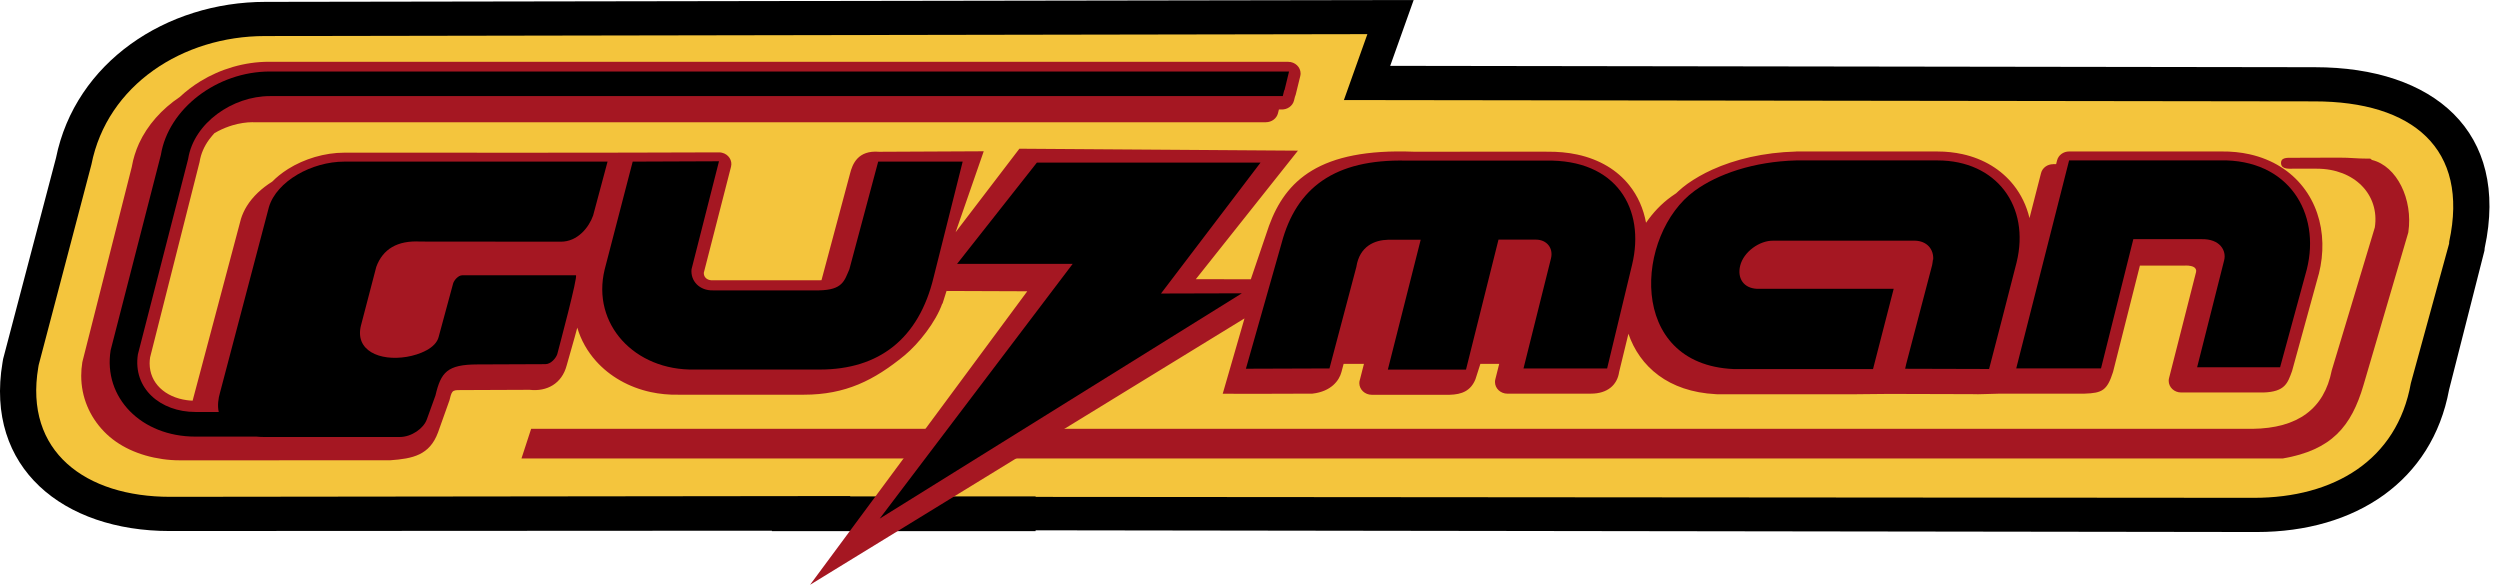
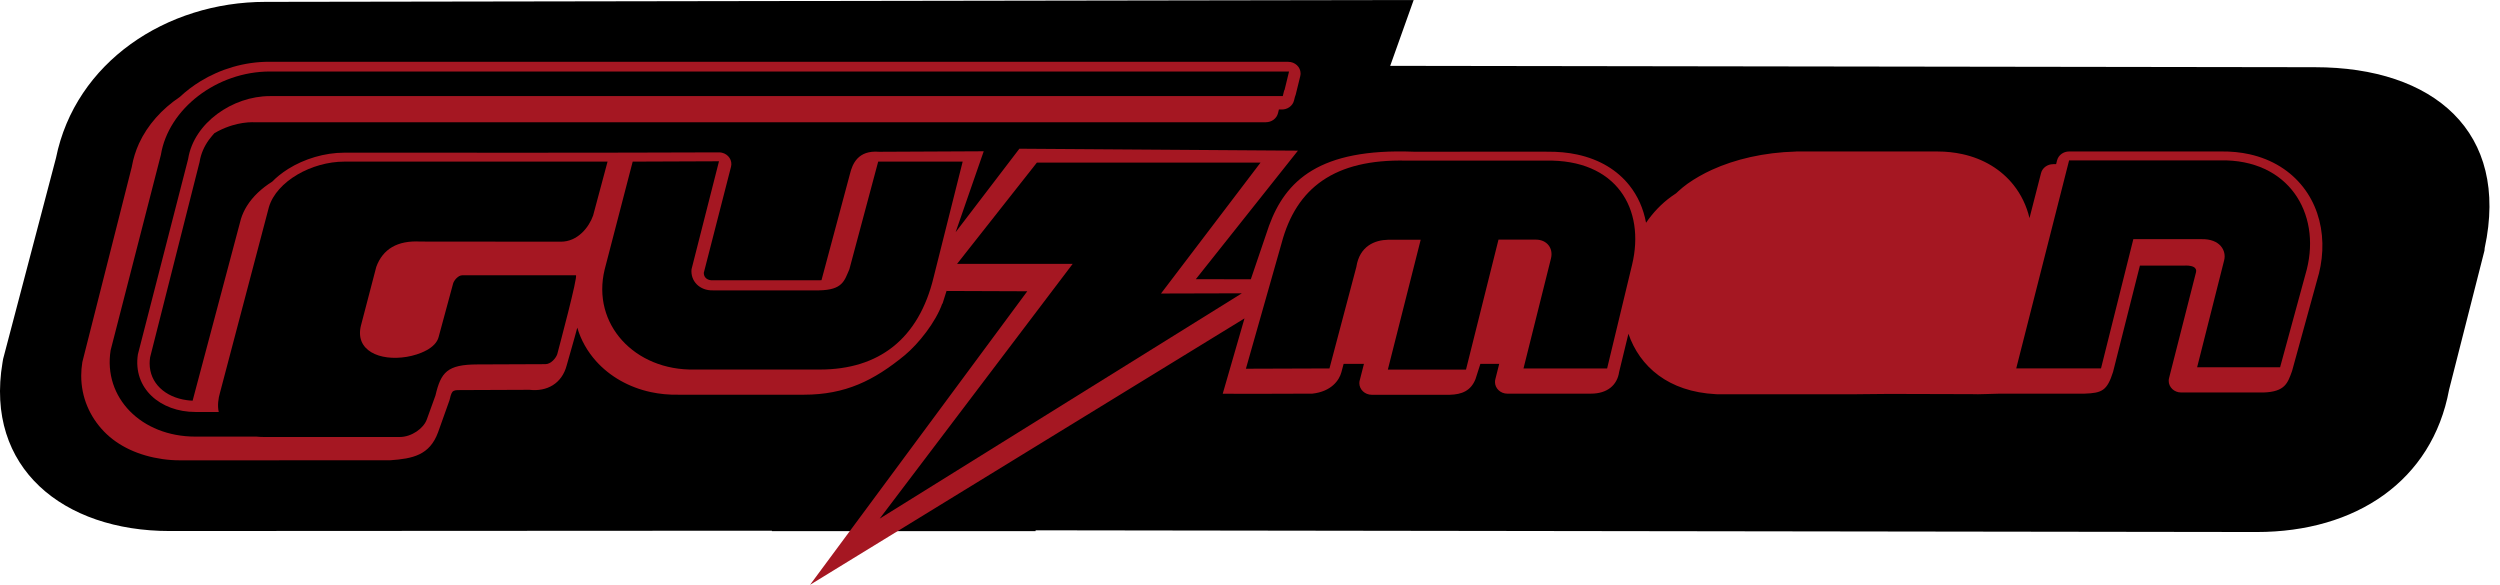
<svg xmlns="http://www.w3.org/2000/svg" width="171" height="40" viewBox="0 0 171 40" fill="none">
  <path fill-rule="evenodd" clip-rule="evenodd" d="M167.518 26.652C166.361 32.893 161.141 36.39 154.358 36.39L70.835 36.273V36.331H52.799V36.3L11.604 36.322C4.328 36.322 -1.046 32.011 0.173 24.794L0.213 24.555L3.83 10.803C5.154 4.262 11.37 0.128 18.156 0.128L96.695 0L95.09 4.504L158.329 4.597C166.482 4.597 171.667 9.034 169.952 16.969L169.937 17.143L167.518 26.652Z" fill="black" />
-   <path fill-rule="evenodd" clip-rule="evenodd" d="M70.835 33.987L154.175 34.051C159.627 34.051 163.96 31.486 164.903 26.208L167.52 16.662L167.526 16.528C168.903 10.161 165.027 6.934 158.297 6.934L91.923 6.843L93.529 2.335L18.123 2.466C12.511 2.466 7.33 5.807 6.253 11.254L2.644 24.973L2.618 25.13C1.642 30.901 5.86 33.983 11.637 33.983L58.163 33.929L58.146 33.952H70.836V33.987H70.835Z" fill="#F4C53D" />
-   <path fill-rule="evenodd" clip-rule="evenodd" d="M159.49 25.339L162.438 15.557C162.778 13.323 161.055 11.539 158.47 11.539C157.949 11.539 157.429 11.539 156.909 11.537C156.626 11.537 156.062 11.607 156.025 11.195C155.984 10.748 156.473 10.796 156.745 10.794C157.014 10.793 157.282 10.791 157.55 10.79C158.363 10.787 159.176 10.785 159.99 10.783C160.81 10.781 161.148 10.85 161.967 10.85H162.126L162.245 10.942C163.944 11.357 165.063 13.636 164.73 15.886L164.727 15.903L161.667 26.331C160.831 29.18 159.487 30.78 156.138 31.361H35.668L36.33 29.332C75.576 29.332 114.822 29.332 154.068 29.332C157.167 29.295 158.975 27.964 159.49 25.339Z" fill="#A51722" />
  <path d="M138.817 14.918L139.607 11.84C139.7 11.475 140.047 11.231 140.43 11.231V11.228H140.638L140.704 10.97C140.797 10.605 141.144 10.36 141.526 10.361V10.358H151.858C151.879 10.358 151.899 10.359 151.919 10.36C152.624 10.352 153.274 10.419 153.87 10.552C155.449 10.905 156.683 11.71 157.532 12.795C158.368 13.863 158.819 15.199 158.851 16.634C158.867 17.321 158.787 18.025 158.611 18.727C158.605 18.75 158.597 18.774 158.589 18.796L156.776 25.382C156.477 26.199 156.307 26.799 154.815 26.847L149.185 26.845C148.717 26.845 148.339 26.488 148.339 26.049C148.339 25.976 148.349 25.906 148.369 25.839L150.211 18.606L150.208 18.605C150.217 18.574 150.221 18.546 150.22 18.526V18.522C150.218 18.462 150.196 18.398 150.151 18.344C150.097 18.281 150.002 18.226 149.858 18.195L149.855 18.194V18.195C149.749 18.172 149.631 18.16 149.499 18.162H149.482V18.165H146.37L144.532 25.442C144.128 26.709 143.788 26.885 142.59 26.925H136.811C136.345 26.925 135.296 26.989 134.892 26.96L129.213 26.944C128.22 26.944 128.047 26.965 127.017 26.965V26.968H117.476C117.439 26.968 117.4 26.965 117.364 26.962C115.732 26.877 114.44 26.407 113.452 25.68C112.443 24.937 111.768 23.944 111.384 22.829L110.75 25.436C110.618 26.354 109.927 26.925 108.827 26.925L103.106 26.927C102.638 26.927 102.257 26.57 102.257 26.129C102.257 26.052 102.268 25.98 102.289 25.91L102.546 24.888H101.258L100.923 25.934C100.606 26.724 100.004 26.983 99.155 27.003H93.829C93.359 27.003 92.978 26.645 92.978 26.204C92.978 26.113 92.994 26.026 93.024 25.945L93.294 24.888H91.904L91.753 25.453C91.606 26.014 91.061 26.782 89.766 26.925L85.901 26.937C84.722 26.941 84.129 26.937 83.634 26.932L85.123 21.779L55.408 40L70.265 19.923L64.743 19.902L64.466 20.778L64.451 20.764C64.011 22.022 62.833 23.513 61.871 24.309C59.773 26.027 57.827 26.996 54.99 26.998V27.001H54.986V26.998H46.419C45.752 27.012 45.113 26.948 44.512 26.819C42.996 26.49 41.7 25.737 40.774 24.705C40.179 24.042 39.736 23.265 39.486 22.41C39.3 23.131 38.863 24.614 38.76 24.998C38.431 26.242 37.406 26.8 36.223 26.663L31.714 26.681H31.71C30.99 26.682 30.923 26.633 30.768 27.29C30.766 27.301 30.742 27.377 30.745 27.378L29.961 29.577C29.386 31.134 28.239 31.373 26.681 31.483L12.298 31.486C11.895 31.486 11.5 31.457 11.118 31.402C9.499 31.171 8.09 30.527 7.116 29.517C6.128 28.495 5.555 27.166 5.555 25.698C5.555 25.397 5.58 25.087 5.631 24.773C5.638 24.727 5.648 24.683 5.663 24.642L9.015 11.413C9.018 11.389 9.023 11.366 9.028 11.342C9.074 11.088 9.135 10.839 9.21 10.598C9.296 10.321 9.396 10.06 9.506 9.818C10.085 8.558 11.072 7.453 12.301 6.63L12.302 6.629C12.506 6.437 12.723 6.253 12.949 6.08C13.191 5.894 13.446 5.719 13.711 5.557C15.076 4.723 16.71 4.225 18.403 4.225V4.229H88.114C88.581 4.229 88.96 4.585 88.96 5.025C88.96 5.086 88.952 5.145 88.938 5.202H88.939L88.626 6.476C88.614 6.529 88.596 6.58 88.572 6.628L88.512 6.87C88.418 7.257 88.038 7.514 87.628 7.488H87.48L87.475 7.498L87.416 7.739C87.326 8.109 86.977 8.359 86.589 8.36V8.361H17.307H17.302V8.357C16.841 8.358 16.367 8.433 15.903 8.57C15.816 8.595 15.742 8.62 15.681 8.641V8.641C15.323 8.764 14.982 8.923 14.666 9.109C14.616 9.163 14.563 9.224 14.504 9.294C14.42 9.391 14.35 9.48 14.296 9.556C13.97 10.005 13.743 10.512 13.655 11.058L13.648 11.099C13.642 11.129 13.634 11.159 13.624 11.188L10.267 24.443C10.245 24.593 10.235 24.73 10.235 24.855C10.235 25.532 10.501 26.106 10.941 26.534C11.396 26.977 12.042 27.272 12.785 27.372C12.909 27.39 13.039 27.401 13.175 27.406L16.475 14.995L16.482 14.97H16.481L16.483 14.966C16.526 14.826 16.584 14.675 16.657 14.516C16.725 14.368 16.803 14.225 16.887 14.091C17.289 13.444 17.896 12.876 18.617 12.426C18.766 12.274 18.925 12.131 19.089 11.998C19.285 11.841 19.492 11.693 19.708 11.557C20.812 10.865 22.208 10.443 23.549 10.443C33.143 10.443 40.528 10.457 49.156 10.422C49.229 10.421 49.304 10.427 49.378 10.444C49.832 10.548 50.112 10.978 50.002 11.405L48.14 18.661L48.141 18.688C48.144 18.819 48.194 18.933 48.276 19.014C48.363 19.1 48.488 19.157 48.638 19.169L48.677 19.172C48.701 19.17 48.725 19.169 48.749 19.169H56.019V19.172C56.075 19.171 56.132 19.169 56.188 19.165L56.192 19.157L58.136 11.899C58.303 11.22 58.678 10.261 60.132 10.382L67.287 10.347L65.365 15.881L69.726 10.172L88.779 10.305L81.794 19.097L85.556 19.102L86.804 15.435C87.935 12.357 90.236 10.128 96.695 10.377L105.743 10.375C105.763 10.375 105.781 10.376 105.801 10.377C106.556 10.367 107.25 10.434 107.881 10.57C109.441 10.907 110.631 11.654 111.444 12.672C112.032 13.409 112.414 14.281 112.589 15.236C113.068 14.542 113.644 13.933 114.302 13.458L114.315 13.448C114.369 13.41 114.434 13.365 114.507 13.316L114.512 13.313L114.511 13.312L114.649 13.22L114.682 13.187L114.697 13.175L114.698 13.174L114.793 13.084L114.799 13.078L114.803 13.075L114.811 13.068C114.998 12.897 115.194 12.736 115.398 12.589L115.426 12.568C115.664 12.398 115.931 12.228 116.222 12.062C116.512 11.897 116.808 11.745 117.107 11.609C118.671 10.898 120.638 10.425 122.835 10.366H122.858V10.362H132.531C133.123 10.362 133.69 10.425 134.223 10.541C135.698 10.864 136.893 11.61 137.721 12.647C138.244 13.302 138.617 14.071 138.817 14.918Z" fill="#A51722" />
  <path fill-rule="evenodd" clip-rule="evenodd" d="M87.839 6.175L87.743 6.573H18.459C15.912 6.573 13.265 8.404 12.871 10.859L12.868 10.877L9.432 24.237C9.075 26.576 10.98 28.179 13.364 28.179H14.962C14.862 27.743 14.932 27.247 15.051 26.849L18.395 14.161C18.923 12.394 21.326 11.055 23.549 11.055H41.557L40.569 14.742C40.288 15.54 39.517 16.532 38.364 16.532L28.763 16.523C27.164 16.432 26.181 17.05 25.738 18.252L24.702 22.218L24.698 22.228L24.696 22.238C24.241 23.984 25.976 24.716 27.823 24.407C28.691 24.262 29.818 23.82 30.005 23.041L30.997 19.378C31.062 19.174 31.336 18.829 31.623 18.829H39.389C39.562 18.829 38.224 23.805 38.117 24.225C38.028 24.492 37.69 24.903 37.311 24.908L32.651 24.927C30.585 24.932 30.159 25.464 29.786 27.049C29.587 27.598 29.389 28.146 29.192 28.694C28.97 29.306 28.151 29.891 27.338 29.891H18.087C17.907 29.891 17.726 29.883 17.544 29.864H13.364C9.651 29.864 7.05 27.183 7.568 23.954L11.005 10.591C11.522 7.435 14.835 4.891 18.461 4.891H88.171L87.858 6.175H87.839V6.175Z" fill="black" />
-   <path fill-rule="evenodd" clip-rule="evenodd" d="M137.934 17.954C137.738 18.766 136.053 25.239 136.053 25.239L130.312 25.223L130.385 24.894L132.124 18.264C132.167 18.148 132.199 17.869 132.216 17.746L132.23 17.775C132.28 17.036 131.794 16.481 130.981 16.462H121.308C120.348 16.44 119.259 17.23 119.028 18.174C118.814 19.052 119.281 19.711 120.168 19.754L129.528 19.755L128.115 25.243H118.574C111.247 24.916 111.852 16.009 115.911 13.052C117.499 11.896 119.961 11.052 122.856 10.973H132.529C136.561 10.973 138.877 14.112 137.934 17.954Z" fill="black" />
  <path fill-rule="evenodd" clip-rule="evenodd" d="M63.868 18.933L65.847 11.055H60.068L58.097 18.419C57.751 19.208 57.645 19.832 56.019 19.861H48.749C47.867 19.881 47.221 19.237 47.3 18.419L49.179 11.031L43.276 11.055L41.359 18.431C40.449 22.172 43.416 25.359 47.499 25.276H56.084C60.103 25.276 62.853 23.191 63.868 18.933Z" fill="black" />
  <path fill-rule="evenodd" clip-rule="evenodd" d="M94.929 25.279L97.175 16.399H94.944C94.051 16.418 92.994 16.818 92.773 18.263L90.935 25.201L85.22 25.221L87.66 16.635C88.666 12.845 91.285 10.872 96.183 10.986H105.742C110.566 10.886 112.557 14.29 111.633 18.114L109.927 25.202H104.207L106.086 17.681C106.264 16.971 105.8 16.39 105.055 16.39H102.497L100.275 25.279H94.929V25.279Z" fill="black" />
  <path fill-rule="evenodd" clip-rule="evenodd" d="M137.91 25.2L141.527 10.969H151.859C156.526 10.876 158.753 14.558 157.786 18.422L155.958 25.123L150.284 25.12L152.135 17.793C152.294 17.153 151.859 16.33 150.581 16.358H145.92L143.708 25.2H137.91Z" fill="black" />
  <path fill-rule="evenodd" clip-rule="evenodd" d="M79.412 20.077L84.943 20.062L60.17 35.474L73.37 18.05H65.462L70.924 11.121H86.221L79.412 20.077Z" fill="black" />
</svg>